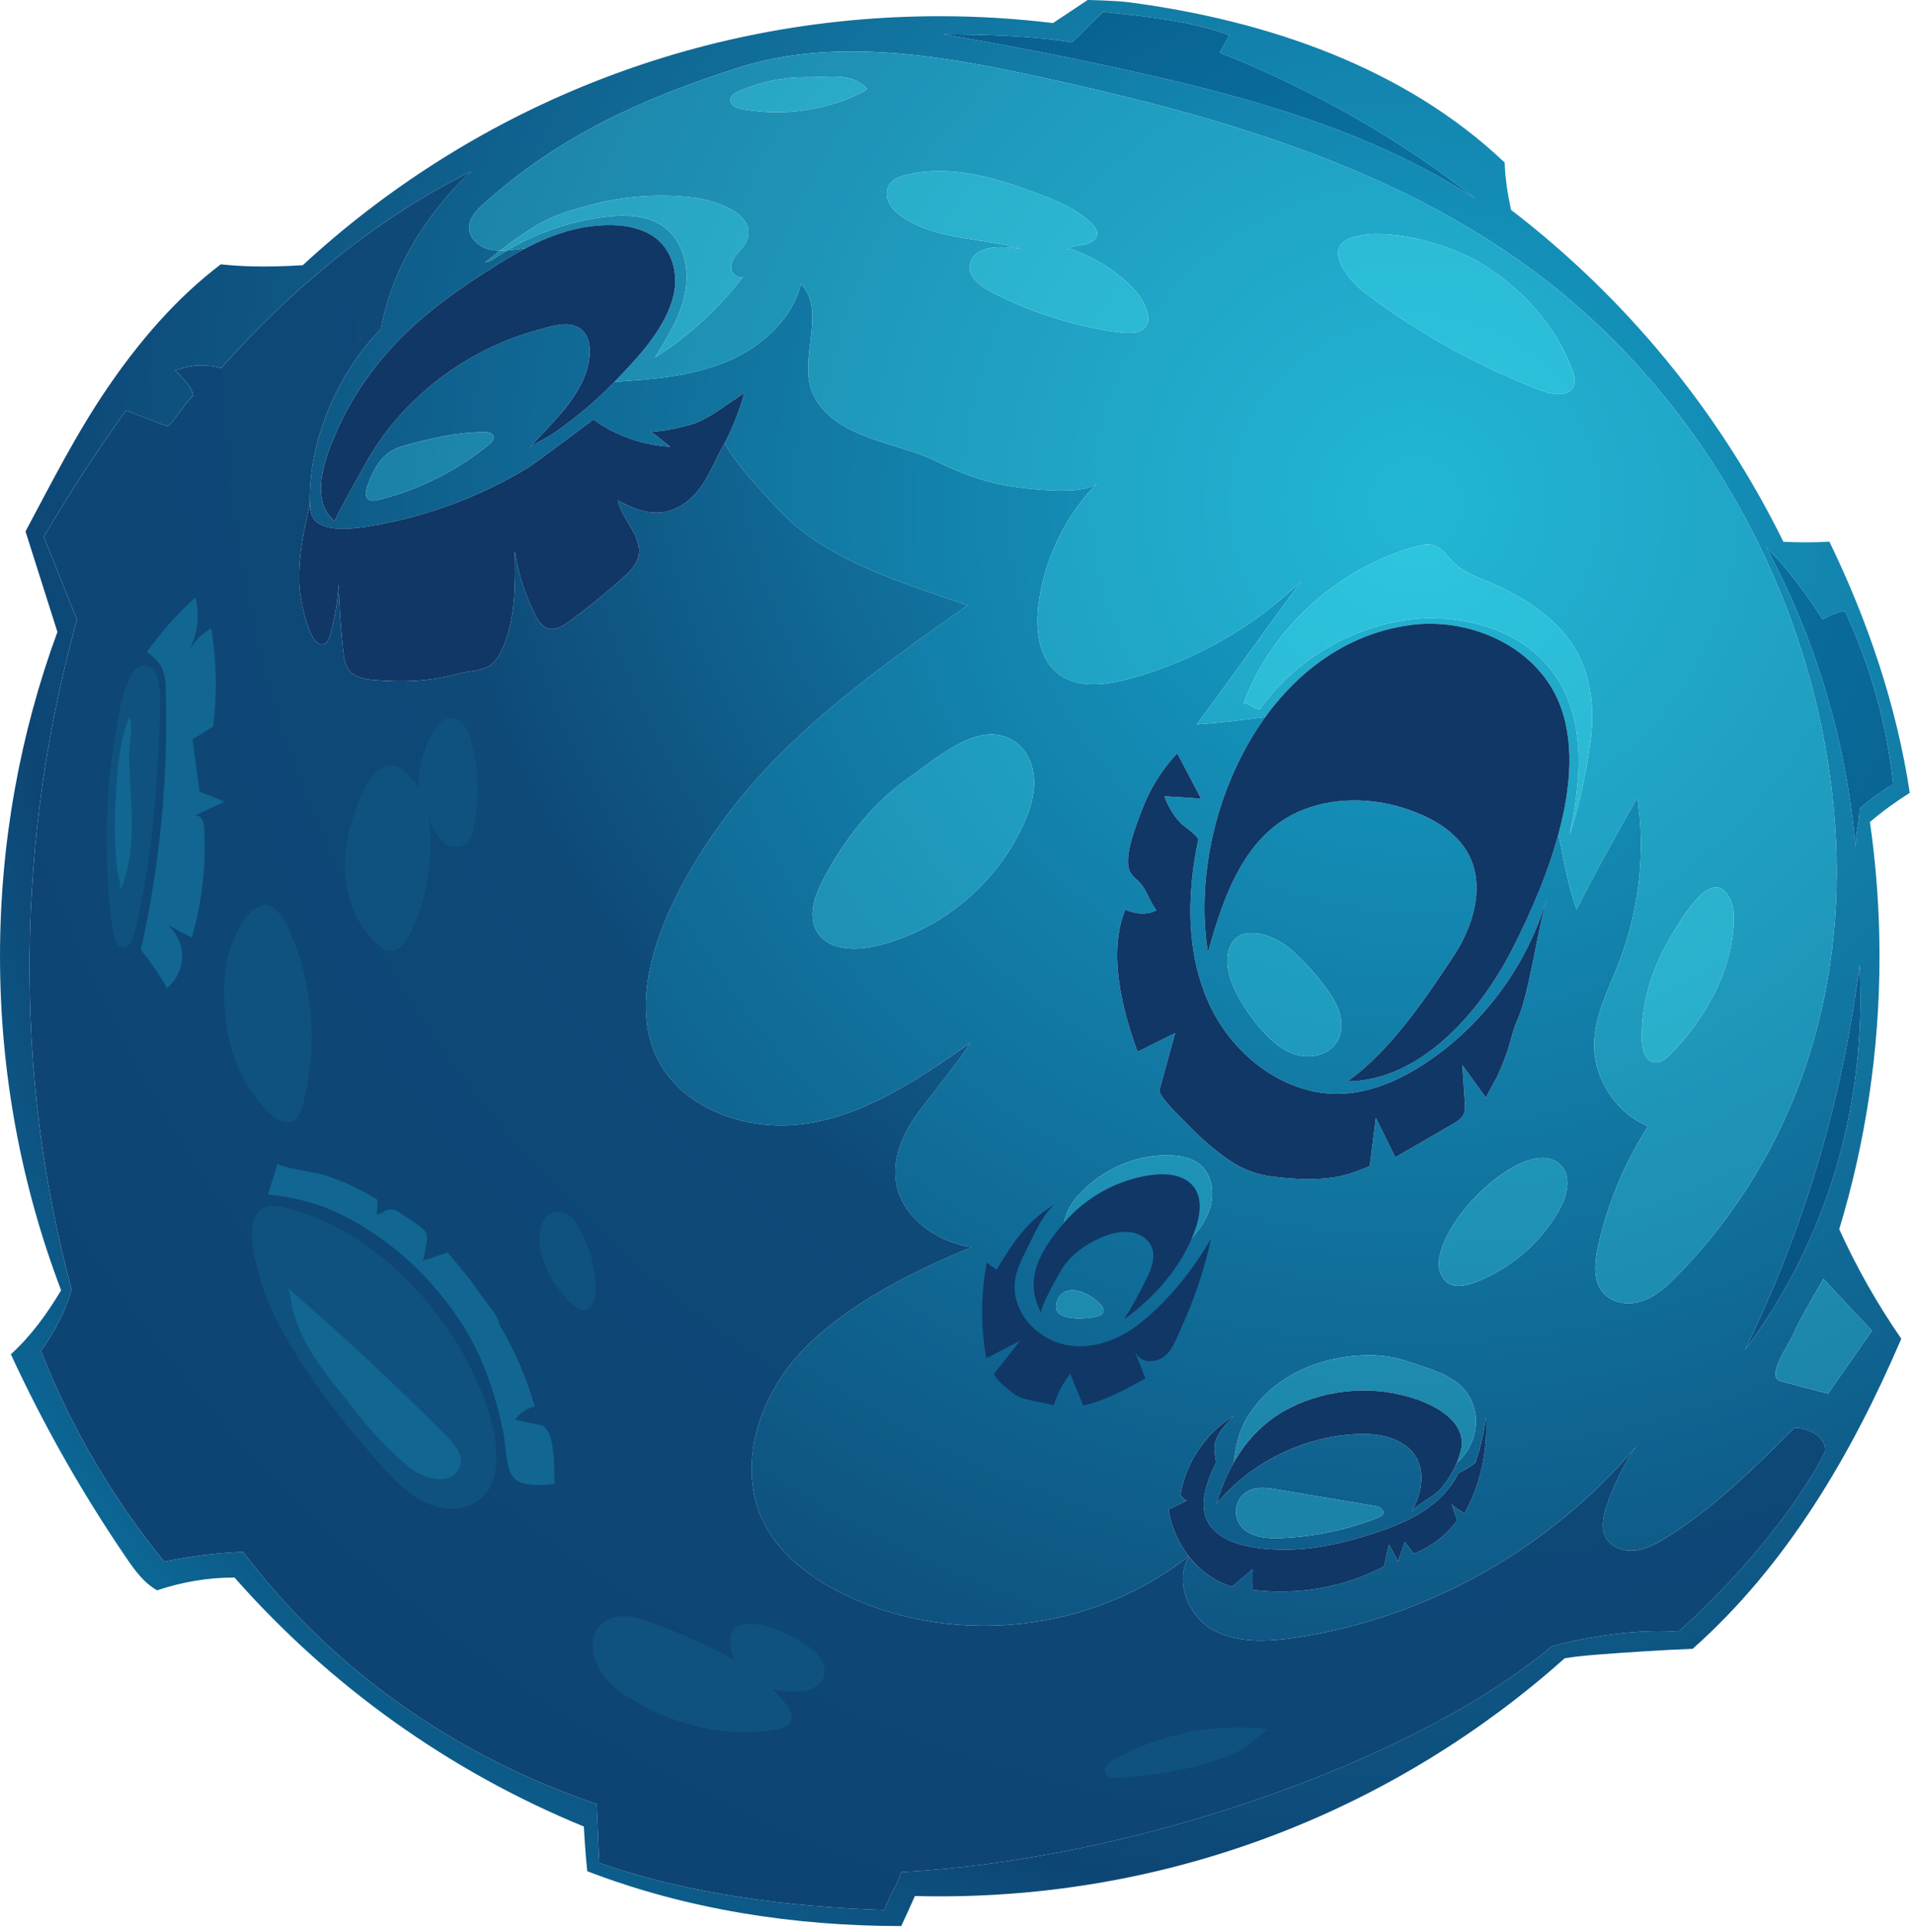
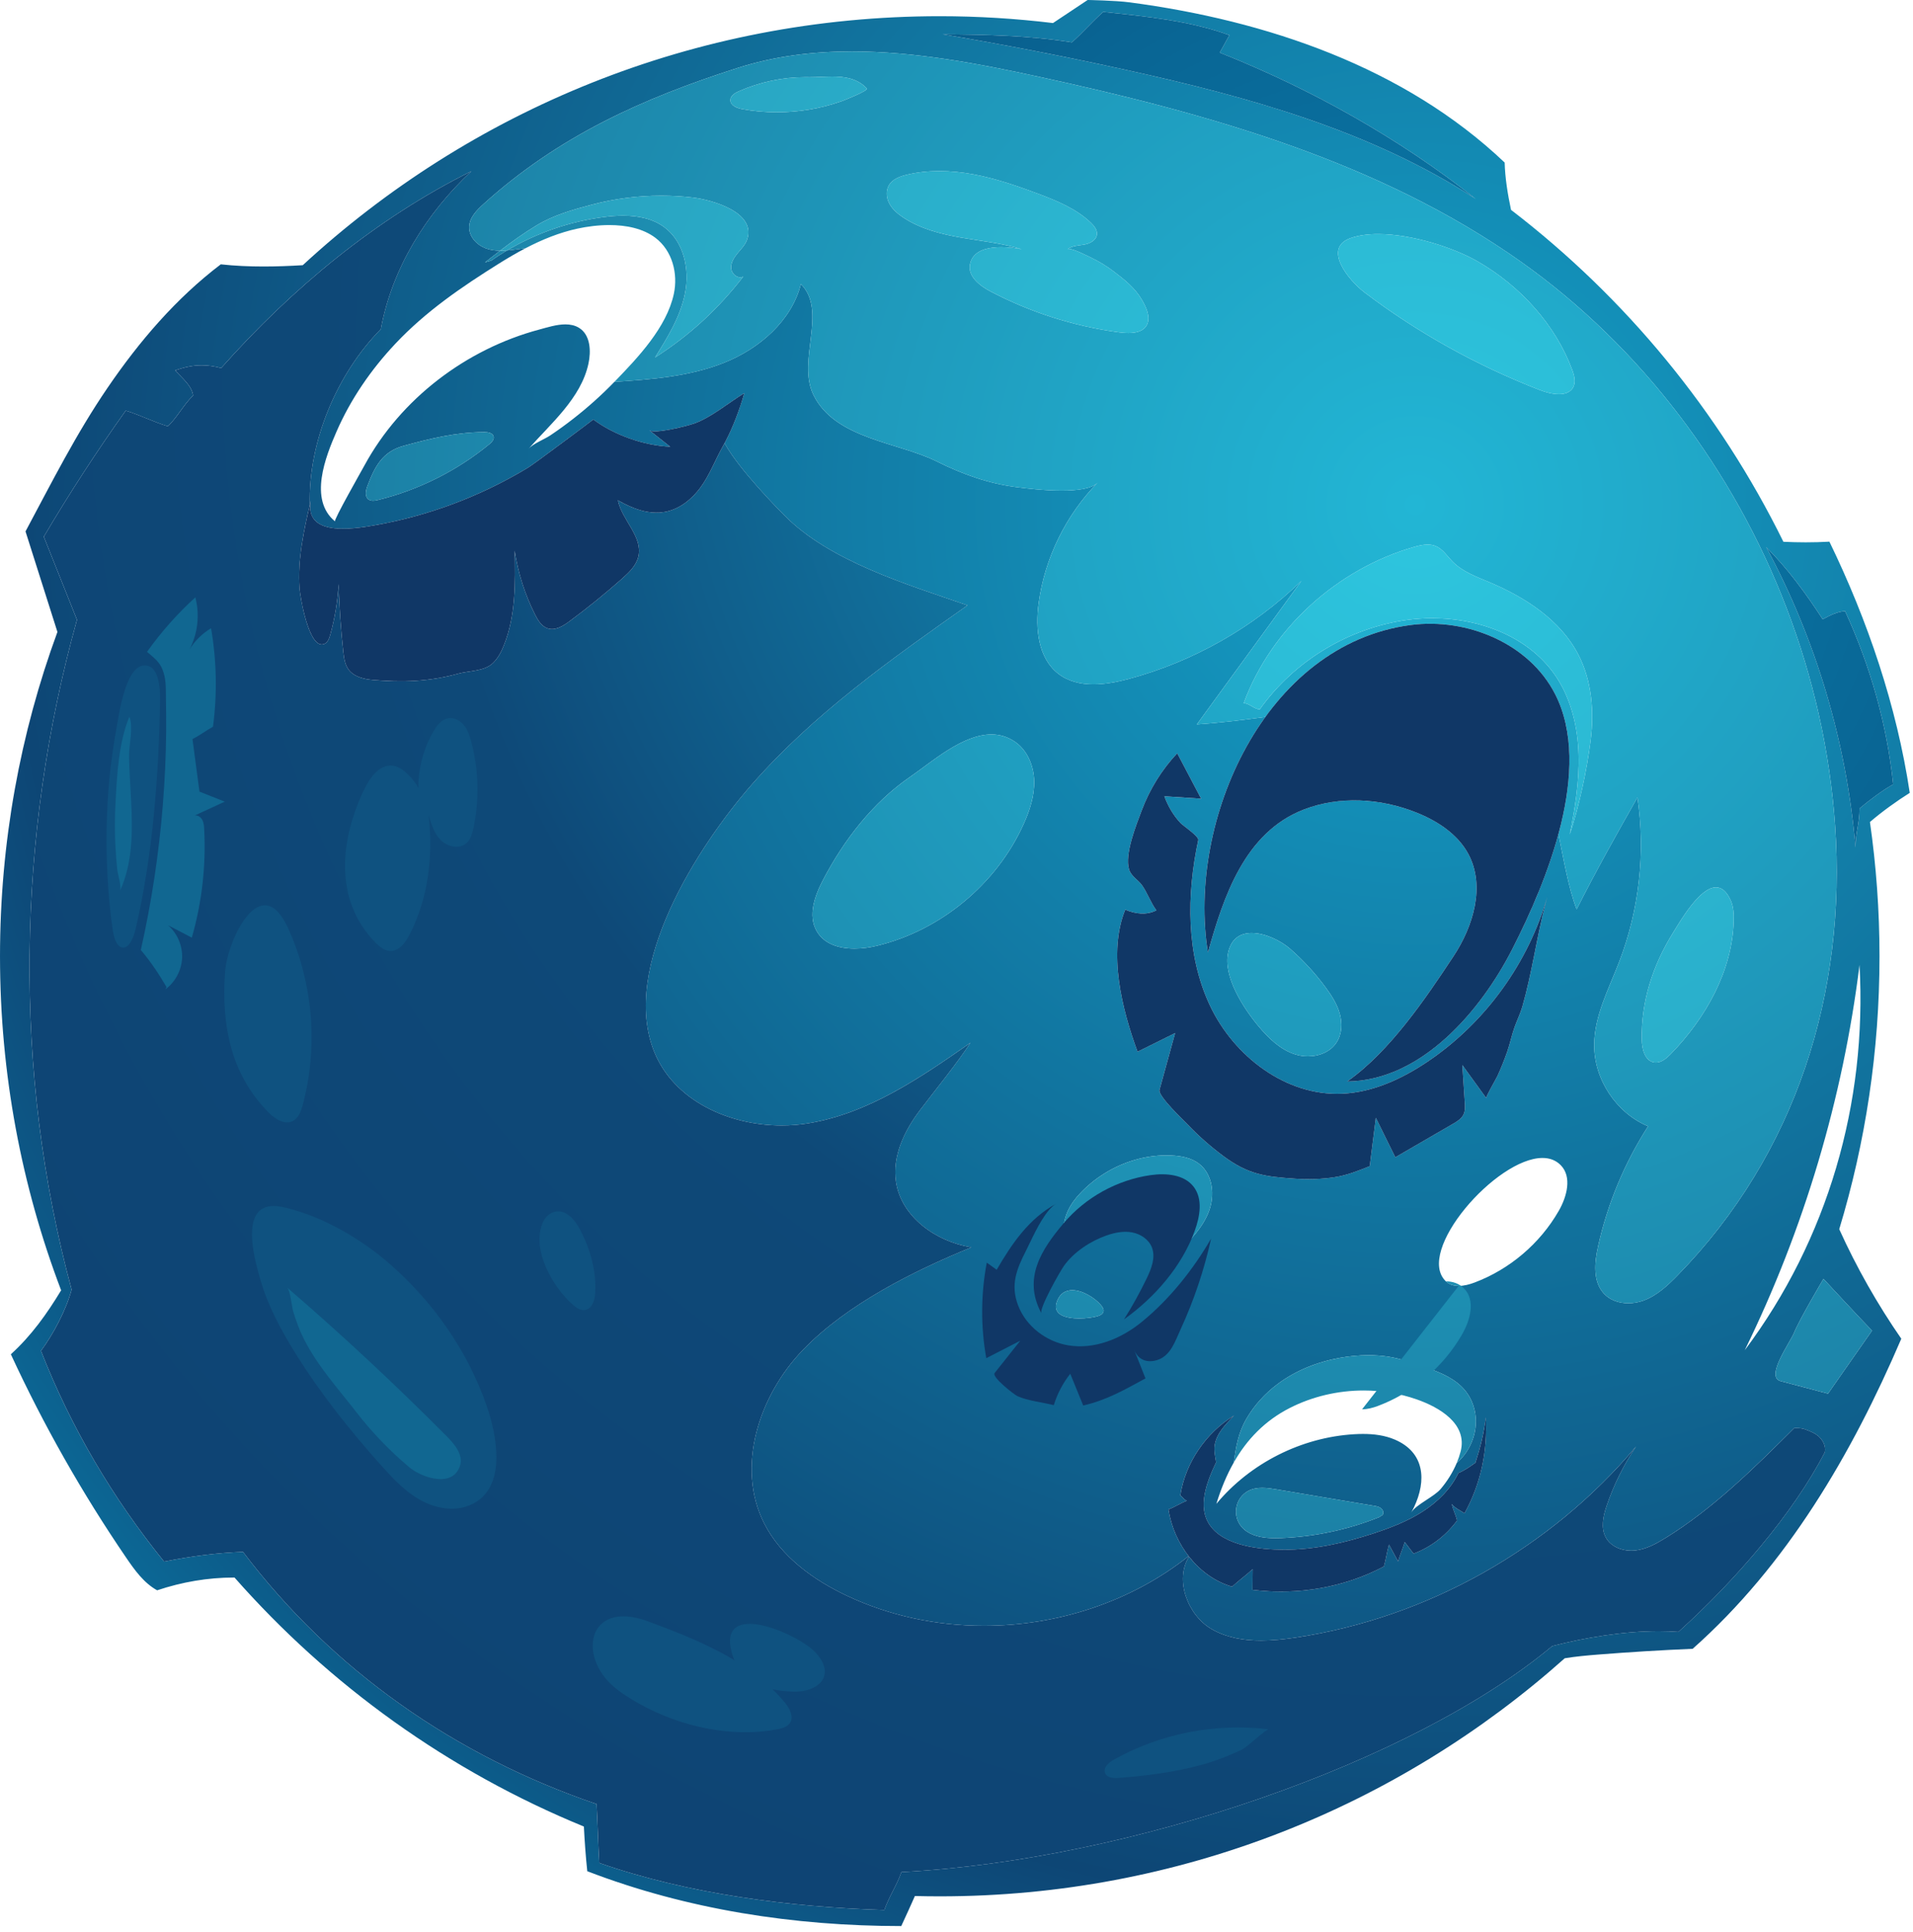
<svg xmlns="http://www.w3.org/2000/svg" width="100%" height="100%" viewBox="0 0 208 210" version="1.1" xml:space="preserve" style="fill-rule:evenodd;clip-rule:evenodd;stroke-linejoin:round;stroke-miterlimit:2;">
  <path d="M97.994,209.352c-11.62,-0.002 -23.294,-1.79 -34.14,-5.962c-0.172,-1.616 -0.286,-3.234 -0.37,-4.856c-14.684,-6.014 -27.656,-15.346 -37.984,-27.064l-0.07,0c-2.834,0 -5.63,0.48 -8.346,1.388c-1.442,-0.802 -2.442,-2.194 -3.372,-3.558c-4.78,-7.002 -8.976,-14.402 -12.532,-22.098c2.222,-2.012 3.93,-4.408 5.466,-6.952c-4.292,-11.282 -6.646,-23.518 -6.646,-36.308c0,-12.388 2.206,-24.264 6.244,-35.252c-1.156,-3.642 -2.312,-7.286 -3.47,-10.928c2.876,-5.37 5.496,-10.596 8.932,-15.626c3.434,-5.032 7.448,-9.722 12.3,-13.404c1.544,0.17 3.096,0.236 4.65,0.236c1.422,0 2.844,-0.056 4.264,-0.142c18.208,-16.798 42.534,-27.064 69.26,-27.064c4.168,-0 8.274,0.256 12.312,0.744c1.292,-0.866 2.568,-1.704 3.768,-2.506c-0,-0 3.006,0.05 4.568,0.258c14.896,1.97 29.88,7.06 40.774,17.412c0.042,1.662 0.332,3.454 0.692,5.142c12.444,9.542 22.628,21.88 29.614,36.078c0.81,0.038 1.622,0.06 2.432,0.06c0.858,-0 1.716,-0.024 2.572,-0.072c4.17,8.59 7.316,17.86 8.736,27.302c-1.42,0.89 -3.048,2.062 -4.33,3.168c0.682,4.768 1.04,9.64 1.04,14.594c-0,10.318 -1.534,20.276 -4.378,29.664c1.868,4.142 4.2,8.236 6.748,11.906c-5.392,12.572 -12.452,24.628 -22.686,33.704c-3.42,0.144 -6.838,0.352 -10.252,0.624c-1.22,0.096 -2.448,0.206 -3.656,0.404c-18.058,16.094 -41.862,25.878 -67.954,25.878c-0.904,0 -1.804,-0.012 -2.704,-0.034c-0.428,0.978 -0.874,1.942 -1.482,3.264Zm-71.572,-40.672c9.776,12.906 23.12,22.186 38.444,27.41c0.122,2.022 0.168,4.374 0.29,6.398c9.664,3.386 20.76,4.804 30.996,5.118c0.526,-1.492 1.334,-2.632 1.86,-4.122c25,-1.296 55.636,-11.928 70.764,-24.568c3.526,-0.91 7.756,-1.618 11.58,-1.618c0.728,0 1.442,0.026 2.134,0.08c6.128,-5.524 12.486,-12.86 15.922,-19.532c0.18,-0.894 -0.502,-1.782 -1.338,-2.152c-0.752,-0.33 -1.026,-0.47 -1.74,-0.47c-0.078,-0 -0.162,0.002 -0.254,0.006c-4.35,4.328 -8.75,8.698 -13.968,11.926c-1.044,0.644 -2.154,1.256 -3.374,1.376c-0.122,0.012 -0.246,0.018 -0.372,0.018c-1.114,0 -2.262,-0.488 -2.78,-1.46c-0.544,-1.026 -0.276,-2.28 0.092,-3.382c0.718,-2.146 1.842,-4.482 3.216,-6.488c-9.298,11.072 -22.714,18.636 -37.024,20.776c-1.234,0.184 -2.508,0.322 -3.766,0.322c-1.876,0 -3.716,-0.308 -5.332,-1.228c-2.624,-1.492 -4.09,-5.37 -2.486,-7.89c1.208,1.534 2.818,2.722 4.678,3.26c0.77,-0.7 1.472,-1.2 2.242,-1.902c0.004,0.768 -0.022,1.482 -0.018,2.248c1.02,0.126 2.046,0.19 3.074,0.19c3.888,0 7.778,-0.91 11.21,-2.732c0.218,-0.756 0.334,-1.618 0.552,-2.376c0.328,0.608 0.658,1.214 0.986,1.824c0.224,-0.744 0.502,-1.356 0.728,-2.098c0.318,0.42 0.638,0.84 0.958,1.258c1.9,-0.714 3.526,-1.966 4.73,-3.602c-0.142,-0.632 -0.448,-1.152 -0.566,-1.79c0.3,0.44 0.938,0.702 1.376,1.008c1.774,-3.202 2.516,-6.776 2.314,-10.428c-0.176,1.654 -0.612,3.348 -1.128,4.93c-0.592,0.428 -1.176,0.842 -1.85,1.114c-0.832,1.748 -2.268,3.156 -3.896,4.2c-1.63,1.044 -3.452,1.748 -5.288,2.354c-3.124,1.026 -6.392,1.786 -9.698,1.788c-0.05,-0 -0.1,-0.002 -0.15,-0.002c-2.5,-0.016 -6.416,-0.388 -7.996,-2.664c-1.372,-1.976 -0.358,-4.664 0.684,-6.832c-0.092,-0.542 -0.25,-1.32 -0.158,-1.862c0.23,-1.336 1.178,-2.238 2.106,-3.226c-3.064,1.898 -5.288,5.128 -5.842,8.686c0.322,0.212 0.356,0.438 0.716,0.576c-0.644,0.242 -1.356,0.704 -2,0.946c0.274,1.824 1.048,3.604 2.19,5.072c-6.26,4.976 -14.272,7.572 -22.26,7.572c-5.126,0 -10.24,-1.068 -14.88,-3.258c-3.67,-1.732 -7.166,-4.244 -9.004,-7.862c-3.12,-6.134 -0.57,-13.926 4.214,-18.874c4.782,-4.948 11.938,-8.532 18.306,-11.142c-3.826,-0.606 -7.62,-3.288 -8.196,-7.116c-0.418,-2.776 0.9,-5.534 2.594,-7.772c1.692,-2.236 3.97,-5 5.508,-7.348c-5.44,3.8 -11.126,7.702 -17.676,8.764c-0.934,0.152 -1.89,0.228 -2.852,0.228c-5.778,0 -11.72,-2.726 -13.856,-7.998c-3.742,-9.238 4.778,-22.416 10.616,-29.074c6.712,-7.658 15.12,-13.598 23.444,-19.464c-6.54,-2.264 -14.97,-4.78 -19.892,-9.76c-0.568,-0.574 -4.944,-4.972 -6.522,-7.868c0.796,-1.48 1.422,-3.094 1.922,-4.692c0.076,-0.246 0.15,-0.496 0.222,-0.744c-1.706,1.038 -3.59,2.64 -5.468,3.308c-0.618,0.218 -3.03,0.844 -4.24,0.844c-0.292,0 -0.516,-0.036 -0.626,-0.124c0.758,0.6 1.518,1.198 2.276,1.796c-2.878,-0.132 -6.046,-1.246 -8.36,-2.962c0.016,0.014 -6.432,4.834 -7.086,5.232c-2.576,1.558 -5.296,2.874 -8.112,3.932c-2.818,1.054 -5.734,1.848 -8.698,2.36c-0.822,0.142 -2.088,0.352 -3.312,0.354c-2.044,0 -3.97,-0.588 -3.51,-3.064c-0.036,0.15 -0.07,0.302 -0.106,0.452c-0.19,-6.86 2.984,-14.29 7.722,-19.084c1.206,-6.598 4.944,-12.588 9.846,-17.168c-10.358,5.146 -19.524,12.746 -27.204,21.394c-0.752,-0.198 -1.44,-0.294 -2.114,-0.294c-0.948,0 -1.866,0.19 -2.896,0.556c0.73,0.794 1.82,1.66 1.958,2.728c-1.068,1.032 -1.672,2.306 -2.742,3.342c-1.492,-0.436 -3.096,-1.26 -4.588,-1.696c-3.162,4.436 -6.134,9.008 -8.906,13.698c1.234,3.068 2.374,5.962 3.608,9.03c-6.574,23.55 -6.966,49.204 -0.584,72.806c-0.578,2.174 -1.984,4.848 -3.33,6.654c3.25,8.308 7.774,15.976 13.388,22.91c2.864,-0.568 5.662,-0.944 8.578,-1.056Zm110.824,-6.96c-0.244,0 -0.488,0.018 -0.728,0.062c-2.34,0.428 -2.906,3.422 -0.916,4.706c0.892,0.574 1.978,0.704 3.052,0.704c0.214,0 0.428,-0.006 0.638,-0.012c3.648,-0.14 7.27,-0.912 10.658,-2.268l0.376,-0.242c0.162,-0.224 0.05,-0.558 -0.166,-0.732c-0.214,-0.172 -0.5,-0.222 -0.77,-0.266c-3.5,-0.59 -6.998,-1.178 -10.498,-1.768c-0.544,-0.092 -1.098,-0.184 -1.646,-0.184Zm10.958,-5.858c1.178,-0 2.358,0.148 3.438,0.606c3.276,1.394 3.484,4.454 2.1,7.364c-0.092,0.192 -0.19,0.384 -0.296,0.576c0.464,-0.842 2.48,-1.708 3.208,-2.574c0.702,-0.834 1.308,-1.794 1.736,-2.816c1.604,-1.372 2.426,-3.66 1.946,-5.73c-0.842,-3.61 -4.394,-4.306 -7.398,-5.338c-1.32,-0.454 -2.738,-0.646 -4.152,-0.646c-1.026,0 -2.052,0.102 -3.038,0.276c-2.452,0.43 -4.834,1.364 -6.83,2.854c-1.358,1.014 -2.528,2.292 -3.384,3.758c-0.898,1.536 -1.14,3.034 -1.384,4.768c-0.784,1.378 -1.404,2.892 -1.896,4.5c3.684,-4.426 9.248,-7.232 14.996,-7.568c0.316,-0.018 0.636,-0.03 0.954,-0.03Zm50.062,-16.856c0,-0 -2.63,4.434 -3.2,5.86c-0.412,1.032 -3.17,4.802 -1.464,5.252c1.72,0.456 3.44,0.908 5.158,1.364c1.596,-2.284 3.192,-4.566 4.786,-6.85c-1.034,-1.046 -5.28,-5.626 -5.28,-5.626Zm3.918,-34.122c-1.804,14.522 -6.042,28.736 -12.478,41.878c9.014,-12.024 13.32,-26.874 12.478,-41.878Zm-85.596,35.352c-0.688,0 -1.304,0.316 -1.644,1.164c-0.606,1.502 0.924,1.91 2.398,1.91c0.808,-0 1.6,-0.122 2.014,-0.254c0.256,-0.08 0.536,-0.21 0.614,-0.464c0.084,-0.274 -0.104,-0.552 -0.292,-0.768c-0.656,-0.754 -1.97,-1.588 -3.09,-1.588Zm61.452,-53.556c0.884,6.012 0.184,12.25 -2.006,17.918c-1.13,2.926 -2.676,5.816 -2.698,8.954c-0.03,3.758 2.39,7.42 5.86,8.868c-2.564,3.988 -4.416,8.432 -5.442,13.062c-0.386,1.746 -0.58,3.796 0.628,5.114c0.672,0.734 1.658,1.062 2.664,1.062c0.564,0 1.136,-0.104 1.66,-0.298c1.456,-0.536 2.628,-1.636 3.712,-2.748c12.894,-13.222 18.376,-30.732 17.112,-48.888c-0.562,-8.088 -2.378,-16.078 -5.28,-23.642c-5.742,-14.974 -15.78,-28.358 -28.898,-37.644c-15.38,-10.888 -34.004,-16.096 -52.42,-20.1c-6.552,-1.424 -13.47,-2.746 -20.3,-2.746c-4.218,0 -8.402,0.504 -12.448,1.8c-10.286,3.294 -19.434,7.392 -27.612,14.786c-0.746,0.674 -1.53,1.476 -1.562,2.482c-0.034,1.088 0.878,2.024 1.91,2.368c0.468,0.158 0.954,0.218 1.446,0.226c-0.55,0.418 -1.094,0.844 -1.636,1.268l0.66,-0.182c0.562,-0.392 1.14,-0.764 1.73,-1.114c0.344,-0.026 0.69,-0.07 1.03,-0.118c0.33,-0.044 0.666,-0.09 1.004,-0.134c-0.988,0.514 -1.95,1.08 -2.89,1.668c-4.06,2.538 -7.958,5.2 -11.266,8.708l-0.018,0.02c-2.634,2.798 -4.852,6.014 -6.39,9.544c-1.184,2.714 -3.052,7.392 -0.164,9.756c-0.166,-0.136 2.854,-5.436 3.202,-6.078c3.936,-7.242 11.056,-12.652 19.026,-14.776c0.838,-0.224 1.862,-0.556 2.822,-0.556c0.52,-0 1.022,0.098 1.464,0.364c1.292,0.78 1.326,2.592 1.044,3.898c-0.804,3.758 -4.104,6.52 -6.546,9.294c0.532,-0.604 1.714,-1.036 2.396,-1.49c0.856,-0.572 1.69,-1.178 2.502,-1.812c1.58,-1.23 3.074,-2.57 4.468,-4.006c4.05,-0.268 8.166,-0.576 11.93,-2.08c3.844,-1.534 7.33,-4.546 8.352,-8.554c2.934,2.966 -0.48,8.33 1.368,12.07c2.36,4.776 9.178,5.11 13.388,7.206c2.792,1.39 5.634,2.418 8.746,2.808c0.934,0.118 2.952,0.37 4.844,0.37c1.678,0 3.262,-0.198 3.91,-0.86c-3.456,3.53 -5.74,8.19 -6.41,13.086c-0.378,2.76 -0.068,5.974 2.136,7.678c1.096,0.846 2.434,1.152 3.826,1.152c1.278,0 2.602,-0.256 3.83,-0.586c7.026,-1.884 13.556,-5.592 18.778,-10.656c-3.79,5.198 -7.58,10.398 -11.368,15.598c2.5,-0.166 4.976,-0.476 7.45,-0.808c-5.286,7.298 -7.588,17.266 -6.248,25.594c1.704,-6.072 3.992,-13.02 10.384,-15.518c1.766,-0.69 3.65,-1.012 5.544,-1.012c2.288,0 4.59,0.468 6.72,1.316c2.302,0.916 4.524,2.356 5.686,4.544c1.84,3.47 0.528,7.822 -1.638,11.096c-3.092,4.676 -6.942,10.362 -11.556,13.6c8.116,-0.094 14.544,-7.714 17.94,-14.362c1.766,-3.448 3.784,-7.92 5.032,-12.53c0.606,2.912 1.09,5.838 1.98,8.18c2.082,-4.13 4.328,-8.136 6.612,-12.16Zm-10.328,39.184c-5.028,-0 -13.892,10.174 -10.502,13.412c0.378,0.362 0.868,0.496 1.39,0.496c0.572,0 1.182,-0.162 1.718,-0.364c3.832,-1.438 7.132,-4.246 9.166,-7.796c0.89,-1.55 1.464,-3.702 0.206,-4.972c-0.53,-0.538 -1.21,-0.776 -1.978,-0.776Zm-43.576,5.808c0.326,-0 0.652,0.02 0.978,0.066c1.05,0.148 2.096,0.614 2.74,1.458c0.644,0.844 0.792,2.104 0.182,2.972c1.346,-1.33 2.728,-2.718 3.402,-4.486c0.676,-1.766 0.438,-4.032 -1.062,-5.184c-0.854,-0.658 -1.972,-0.862 -3.046,-0.906c-0.17,-0.008 -0.338,-0.012 -0.508,-0.012c-1.172,0 -2.342,0.176 -3.466,0.506c-2.284,0.67 -4.386,1.968 -5.998,3.718c-1.494,1.624 -1.818,2.998 -1.842,5.17c0.728,-1.012 1.686,-1.744 2.84,-2.222c1.142,-0.472 2.368,-0.69 3.586,-0.874c0.726,-0.11 1.462,-0.206 2.194,-0.206Zm3.636,-19.382c-0.566,2.058 -1.132,4.116 -1.7,6.174c-0.182,0.664 2.61,3.294 3.088,3.794c1.19,1.244 2.488,2.386 3.872,3.412c2.696,1.996 4.522,2.228 7.748,2.444c0.5,0.034 0.998,0.052 1.494,0.052c0.946,0 1.888,-0.064 2.83,-0.21c1.368,-0.208 2.53,-0.682 3.826,-1.2c0.22,-1.752 0.442,-3.506 0.664,-5.258c0.706,1.428 1.41,2.86 2.116,4.292c2.088,-1.21 4.174,-2.42 6.262,-3.63c0.448,-0.26 0.922,-0.548 1.15,-1.012c0.198,-0.41 0.172,-0.888 0.142,-1.342c-0.088,-1.348 -0.178,-2.694 -0.266,-4.042c0.866,1.2 1.734,2.398 2.604,3.596c-0.088,-0.118 1.104,-2.156 1.22,-2.414c0.388,-0.856 0.738,-1.73 1.05,-2.616c0.31,-0.888 0.492,-1.824 0.81,-2.702c0.27,-0.75 0.618,-1.442 0.844,-2.226c1.06,-3.7 1.552,-7.53 2.528,-11.25c0.058,-0.228 0.12,-0.456 0.184,-0.684c0.008,-0.028 0.018,-0.058 0.026,-0.086c-0.01,0.028 -0.018,0.058 -0.026,0.086c-2.078,7.262 -6.786,13.74 -13.054,17.952c-2.768,1.858 -5.92,3.312 -9.25,3.46c-0.182,0.008 -0.366,0.012 -0.548,0.012c-5.898,-0 -11.32,-4.248 -13.84,-9.618c-2.598,-5.532 -2.536,-11.994 -1.26,-17.972c0.084,-0.392 -1.648,-1.55 -1.916,-1.832c-0.784,-0.824 -1.382,-1.858 -1.77,-2.922c1.332,0.088 2.664,0.176 3.998,0.264c-0.868,-1.646 -1.734,-3.292 -2.6,-4.936c-1.686,1.792 -3,3.926 -3.864,6.226c-0.586,1.566 -1.882,4.752 -1.368,6.406c0.24,0.768 1.002,1.126 1.434,1.754c0.578,0.842 0.898,1.82 1.532,2.688c-0.488,0.246 -0.994,0.35 -1.5,0.35c-0.638,0 -1.278,-0.166 -1.884,-0.426c-1.906,4.7 -0.354,10.836 1.336,15.442c1.364,-0.674 2.726,-1.35 4.088,-2.026Zm8.328,-10.876c-1.184,0 -2.208,0.554 -2.56,2.106c-0.6,2.646 1.732,6.158 3.3,8.028c1.088,1.298 2.362,2.54 3.976,3.054c0.444,0.142 0.918,0.214 1.39,0.214c1.248,0 2.488,-0.502 3.142,-1.546c0.57,-0.906 0.61,-2.07 0.32,-3.1c-0.29,-1.03 -0.878,-1.95 -1.512,-2.814c-1.134,-1.542 -2.436,-2.96 -3.878,-4.222c-0.99,-0.866 -2.708,-1.72 -4.178,-1.72Zm-28.304,-21.584c-3.154,0 -6.512,3.014 -8.854,4.624c-4.048,2.784 -7.202,6.874 -9.462,11.206c-0.898,1.72 -1.648,3.84 -0.694,5.53c0.8,1.422 2.426,1.918 4.122,1.918c0.83,0 1.676,-0.118 2.45,-0.306c6.942,-1.686 12.996,-6.708 15.936,-13.218c0.67,-1.486 1.192,-3.078 1.15,-4.706c-0.042,-1.628 -0.726,-3.304 -2.062,-4.234c-0.828,-0.576 -1.7,-0.814 -2.586,-0.814Zm84.24,-20.364c5.42,10.064 8.748,21.25 9.714,32.638c0.008,-1.708 0.432,-2.522 0.438,-4.232c1.116,-0.928 2.4,-1.906 3.66,-2.62c-0.694,-6.546 -2.482,-12.836 -5.23,-18.818c-0.826,0.032 -1.71,0.482 -2.436,0.88c-1.808,-2.782 -3.8,-5.502 -6.146,-7.848Zm-139.386,-12.5c-3.032,0.016 -5.87,0.7 -8.772,1.498c-2.272,0.626 -3.114,2.2 -3.932,4.368c-0.182,0.488 -0.302,1.134 0.114,1.448c0.144,0.11 0.318,0.148 0.498,0.148c0.188,0 0.384,-0.04 0.564,-0.086c4.408,-1.088 8.566,-3.172 12.078,-6.052c0.262,-0.214 0.546,-0.508 0.47,-0.838c-0.094,-0.396 -0.612,-0.486 -1.02,-0.486Zm107.806,-25.344c-8.336,-6.606 -17.948,-11.976 -27.834,-15.902c0.31,-0.524 0.744,-1.372 1.056,-1.894c-4.312,-1.582 -9.162,-2.044 -13.726,-2.534c-1.186,1.05 -2.222,2.262 -3.408,3.312c-4.564,-0.742 -9.394,-0.844 -14.02,-0.874c6.694,1.128 13.356,2.426 19.984,3.886c13.242,2.918 26.588,6.602 37.948,14.006Z" style="fill:url(#_Radial1);" />
  <path d="M117.342,143.31c-1.474,-0 -3.004,-0.408 -2.398,-1.91c0.34,-0.848 0.956,-1.164 1.644,-1.164c1.12,0 2.434,0.834 3.09,1.588c0.188,0.216 0.376,0.494 0.292,0.768c-0.078,0.254 -0.358,0.384 -0.614,0.464c-0.414,0.132 -1.206,0.254 -2.014,0.254Z" style="fill:url(#_Radial2);" />
  <path d="M128.036,136.168c0.61,-0.868 0.462,-2.128 -0.182,-2.972c-0.644,-0.844 -1.69,-1.31 -2.74,-1.458c-0.326,-0.046 -0.652,-0.066 -0.978,-0.066c-0.732,-0 -1.468,0.096 -2.194,0.206c-1.218,0.184 -2.444,0.402 -3.586,0.874c-1.154,0.478 -2.112,1.21 -2.84,2.222c0.024,-2.172 0.348,-3.546 1.842,-5.17c1.612,-1.75 3.714,-3.048 5.998,-3.718c1.124,-0.33 2.294,-0.506 3.466,-0.506c0.17,0 0.338,0.004 0.508,0.012c1.074,0.044 2.192,0.248 3.046,0.906c1.5,1.152 1.738,3.418 1.062,5.184c-0.674,1.768 -2.056,3.156 -3.402,4.486Z" style="fill:url(#_Radial3);" />
  <path d="M158.39,159.018c0.17,-0.406 0.312,-0.824 0.422,-1.246c0.782,-3 -2.292,-4.812 -4.82,-5.684c-1.836,-0.636 -3.778,-0.95 -5.722,-0.95c-2.778,0 -5.558,0.642 -8.034,1.902c-2.71,1.38 -4.668,3.428 -6.086,5.92c0.244,-1.734 0.486,-3.232 1.384,-4.768c0.856,-1.466 2.026,-2.744 3.384,-3.758c1.996,-1.49 4.378,-2.424 6.83,-2.854c0.986,-0.174 2.012,-0.276 3.038,-0.276c1.414,0 2.832,0.192 4.152,0.646c3.004,1.032 6.556,1.728 7.398,5.338c0.48,2.07 -0.342,4.358 -1.946,5.73Z" style="fill:url(#_Radial4);" />
  <path d="M96.152,207.606c-10.236,-0.314 -21.332,-1.732 -30.996,-5.118c-0.122,-2.024 -0.168,-4.376 -0.29,-6.398c-15.324,-5.224 -28.668,-14.504 -38.444,-27.41c-2.916,0.112 -5.714,0.488 -8.578,1.056c-5.614,-6.934 -10.138,-14.602 -13.388,-22.91c1.346,-1.806 2.752,-4.48 3.33,-6.654c-6.382,-23.602 -5.99,-49.256 0.584,-72.806c-1.234,-3.068 -2.374,-5.962 -3.608,-9.03c2.772,-4.69 5.744,-9.262 8.906,-13.698c1.492,0.436 3.096,1.26 4.588,1.696c1.07,-1.036 1.674,-2.31 2.742,-3.342c-0.138,-1.068 -1.228,-1.934 -1.958,-2.728c1.03,-0.366 1.948,-0.556 2.896,-0.556c0.674,0 1.362,0.096 2.114,0.294c7.68,-8.648 16.846,-16.248 27.204,-21.394c-4.902,4.58 -8.64,10.57 -9.846,17.168c-4.738,4.794 -7.912,12.224 -7.722,19.084c-0.688,2.99 -1.34,6.028 -1.118,9.082c0.062,0.86 0.916,6.11 2.422,6.11c0.082,0 0.166,-0.016 0.252,-0.048c0.386,-0.15 0.552,-0.594 0.662,-0.994c0.504,-1.804 0.812,-3.662 0.918,-5.53c0.07,2.464 0.238,4.926 0.506,7.374c0.072,0.658 0.164,1.346 0.546,1.888c0.578,0.812 1.66,1.078 2.654,1.164c1.04,0.09 2.044,0.142 3.036,0.142c2.084,0 4.108,-0.232 6.26,-0.824c1.214,-0.332 2.8,-0.24 3.756,-1.136c0.562,-0.53 0.924,-1.236 1.21,-1.95c1.294,-3.224 1.242,-6.81 1.17,-10.286c0.364,2.416 1.116,4.774 2.218,6.956c0.314,0.622 0.716,1.284 1.382,1.496c0.15,0.048 0.304,0.07 0.456,0.07c0.68,0 1.352,-0.432 1.924,-0.858c1.962,-1.454 3.862,-2.996 5.692,-4.616c0.762,-0.676 1.548,-1.426 1.778,-2.416c0.502,-2.154 -1.788,-3.94 -2.23,-6.108c1.286,0.744 2.744,1.346 4.208,1.346c0.316,0 0.63,-0.028 0.944,-0.088c1.548,-0.294 2.868,-1.35 3.806,-2.616c1.018,-1.372 1.616,-3.018 2.444,-4.484c0.068,-0.12 0.136,-0.242 0.202,-0.366c1.578,2.896 5.954,7.294 6.522,7.868c4.922,4.98 13.352,7.496 19.892,9.76c-8.324,5.866 -16.732,11.806 -23.444,19.464c-5.838,6.658 -14.358,19.836 -10.616,29.074c2.136,5.272 8.078,7.998 13.856,7.998c0.962,0 1.918,-0.076 2.852,-0.228c6.55,-1.062 12.236,-4.964 17.676,-8.764c-1.538,2.348 -3.816,5.112 -5.508,7.348c-1.694,2.238 -3.012,4.996 -2.594,7.772c0.576,3.828 4.37,6.51 8.196,7.116c-6.368,2.61 -13.524,6.194 -18.306,11.142c-4.784,4.948 -7.334,12.74 -4.214,18.874c1.838,3.618 5.334,6.13 9.004,7.862c4.64,2.19 9.754,3.258 14.88,3.258c7.988,0 16,-2.596 22.26,-7.572c0.014,0.02 0.03,0.04 0.046,0.06c-1.604,2.52 -0.138,6.398 2.486,7.89c1.616,0.92 3.456,1.228 5.332,1.228c1.258,0 2.532,-0.138 3.766,-0.322c14.31,-2.14 27.726,-9.704 37.024,-20.776c-1.374,2.006 -2.498,4.342 -3.216,6.488c-0.368,1.102 -0.636,2.356 -0.092,3.382c0.518,0.972 1.666,1.46 2.78,1.46c0.126,0 0.25,-0.006 0.372,-0.018c1.22,-0.12 2.33,-0.732 3.374,-1.376c5.218,-3.228 9.618,-7.598 13.968,-11.926c0.092,-0.004 0.176,-0.006 0.254,-0.006c0.714,-0 0.988,0.14 1.74,0.47c0.836,0.37 1.518,1.258 1.338,2.152c-3.436,6.672 -9.794,14.008 -15.922,19.532c-0.692,-0.054 -1.406,-0.08 -2.134,-0.08c-3.824,0 -8.054,0.708 -11.58,1.618c-15.128,12.64 -45.764,23.272 -70.764,24.568c-0.526,1.49 -1.334,2.63 -1.86,4.122Z" style="fill:url(#_Radial5);" />
  <path d="M177.046,141.658c-1.006,0 -1.992,-0.328 -2.664,-1.062c-1.208,-1.318 -1.014,-3.368 -0.628,-5.114c1.026,-4.63 2.878,-9.074 5.442,-13.062c-3.47,-1.448 -5.89,-5.11 -5.86,-8.868c0.022,-3.138 1.568,-6.028 2.698,-8.954c2.19,-5.668 2.89,-11.906 2.006,-17.918c-2.284,4.024 -4.53,8.03 -6.612,12.16c-0.89,-2.342 -1.374,-5.268 -1.98,-8.18c1.444,-5.338 1.856,-10.862 -0.354,-15.202c-2.492,-4.892 -8.096,-7.658 -13.612,-7.658c-0.706,0 -1.41,0.046 -2.104,0.136c-6.646,0.878 -11.992,4.744 -15.794,9.996c-2.474,0.332 -4.95,0.642 -7.45,0.808c3.788,-5.2 7.578,-10.4 11.368,-15.598c-5.222,5.064 -11.752,8.772 -18.778,10.656c-1.228,0.33 -2.552,0.586 -3.83,0.586c-1.392,0 -2.73,-0.306 -3.826,-1.152c-2.204,-1.704 -2.514,-4.918 -2.136,-7.678c0.67,-4.896 2.954,-9.556 6.41,-13.086c-0.648,0.662 -2.232,0.86 -3.91,0.86c-1.892,0 -3.91,-0.252 -4.844,-0.37c-3.112,-0.39 -5.954,-1.418 -8.746,-2.808c-4.21,-2.096 -11.028,-2.43 -13.388,-7.206c-1.848,-3.74 1.566,-9.104 -1.368,-12.07c-1.022,4.008 -4.508,7.02 -8.352,8.554c-3.764,1.504 -7.88,1.812 -11.93,2.08c0.01,-0.01 0.02,-0.018 0.028,-0.028c2.536,-2.616 5.654,-5.9 6.434,-9.536c0.472,-2.192 -0.16,-4.704 -2.006,-6.096c-1.362,-1.026 -3.19,-1.384 -5.006,-1.384c-1.208,0 -2.41,0.158 -3.464,0.386c-1.974,0.428 -3.848,1.192 -5.636,2.124c-0.338,0.044 -0.674,0.09 -1.004,0.134c-0.34,0.048 -0.686,0.092 -1.03,0.118c3.228,-1.912 6.85,-3.164 10.572,-3.638c0.676,-0.088 1.37,-0.144 2.06,-0.144c1.624,0 3.23,0.312 4.508,1.274c2.088,1.57 2.726,4.522 2.238,7.086c-0.486,2.566 -1.898,4.846 -3.284,7.06c3.772,-2.416 6.86,-5.254 9.598,-8.8c-0.104,0.058 -0.216,0.084 -0.328,0.084c-0.462,-0 -0.928,-0.454 -0.982,-0.95c-0.066,-0.612 0.296,-1.192 0.69,-1.668c0.396,-0.474 0.854,-0.928 1.05,-1.514c0.998,-2.974 -3.898,-4.304 -5.892,-4.542c-1.146,-0.136 -2.302,-0.204 -3.458,-0.204c-2.538,-0 -5.074,0.326 -7.528,0.974c-2.126,0.56 -4.144,1.128 -6.034,2.262c-1.38,0.83 -2.686,1.772 -3.964,2.748c-0.492,-0.008 -0.978,-0.068 -1.446,-0.226c-1.032,-0.344 -1.944,-1.28 -1.91,-2.368c0.032,-1.006 0.816,-1.808 1.562,-2.482c8.178,-7.394 17.326,-11.492 27.612,-14.786c4.046,-1.296 8.23,-1.8 12.448,-1.8c6.83,0 13.748,1.322 20.3,2.746c18.416,4.004 37.04,9.212 52.42,20.1c13.118,9.286 23.156,22.67 28.898,37.644c2.902,7.564 4.718,15.554 5.28,23.642c1.264,18.156 -4.218,35.666 -17.112,48.888c-1.084,1.112 -2.256,2.212 -3.712,2.748c-0.524,0.194 -1.096,0.298 -1.66,0.298Zm9.536,-45.21c-1.798,-0 -3.932,3.746 -4.708,4.996c-2.172,3.502 -3.446,7.422 -3.366,11.572c0.018,1.02 0.344,2.304 1.354,2.46c0.062,0.01 0.124,0.014 0.186,0.014c0.628,0 1.188,-0.486 1.64,-0.952c3.776,-3.896 6.632,-8.952 6.816,-14.374c0.026,-0.782 -0.006,-1.59 -0.328,-2.306c-0.456,-1.012 -1.008,-1.41 -1.594,-1.41Zm-30.862,-29.252c5.304,-0 10.716,2.096 13.568,6.496c1.588,2.454 2.266,5.408 2.35,8.328c0.086,2.92 -0.39,5.824 -0.96,8.69c1.008,-3.002 1.882,-7.11 2.274,-10.252c0.392,-3.142 0.126,-6.448 -1.322,-9.266c-1.948,-3.792 -5.78,-6.26 -9.71,-7.916c-1.408,-0.592 -2.9,-1.134 -3.974,-2.222c-0.6,-0.612 -1.086,-1.4 -1.884,-1.716c-0.27,-0.104 -0.552,-0.146 -0.84,-0.146c-0.486,0 -0.986,0.12 -1.458,0.254c-8.322,2.372 -15.54,8.856 -18.534,16.974c0.614,0.044 1.128,0.644 1.742,0.688c3.734,-5.27 9.722,-8.888 16.128,-9.74c0.862,-0.114 1.74,-0.172 2.62,-0.172Zm-5.876,-41.756c-1.106,0 -2.134,0.134 -3.002,0.444c-3.08,1.098 -0.198,4.594 1.522,5.9c5.746,4.36 12.196,7.95 19.056,10.608c0.636,0.246 1.4,0.452 2.08,0.452c0.622,0 1.174,-0.172 1.492,-0.646c0.394,-0.586 0.192,-1.356 -0.058,-2.026c-1.776,-4.782 -5.562,-9.064 -10.306,-11.778c-2.574,-1.472 -7.116,-2.954 -10.784,-2.954Zm-40.982,1.424c-0.296,-0 -0.592,0.014 -0.882,0.048c-1.216,0.14 -2.298,0.626 -2.518,1.842c-0.236,1.304 1.082,2.32 2.258,2.934c4.302,2.254 8.996,3.754 13.806,4.414c0.336,0.046 0.746,0.094 1.164,0.094c0.822,-0 1.672,-0.182 2.028,-0.918c0.412,-0.854 -0.132,-1.956 -0.562,-2.69c-0.764,-1.304 -1.86,-2.166 -3.044,-3.068c-0.764,-0.584 -1.59,-1.088 -2.458,-1.504c-0.302,-0.142 -1.894,-0.968 -2.438,-0.968c-0.064,0 -0.112,0.012 -0.144,0.036c0.498,-0.384 1.178,-0.388 1.798,-0.496c0.618,-0.108 1.31,-0.45 1.396,-1.074c0.07,-0.5 -0.288,-0.952 -0.654,-1.302c-1.6,-1.532 -3.714,-2.394 -5.788,-3.17c-2.28,-0.852 -4.59,-1.646 -6.982,-2.092c-1.22,-0.226 -2.466,-0.358 -3.71,-0.358c-1.19,0 -2.376,0.122 -3.534,0.4c-0.756,0.182 -1.562,0.48 -1.952,1.152c-0.35,0.604 -0.272,1.386 0.06,2c0.33,0.612 0.88,1.078 1.458,1.466c1.864,1.254 4.1,1.824 6.314,2.212c2.214,0.384 4.466,0.608 6.614,1.266c-0.576,-0.11 -1.394,-0.224 -2.23,-0.224Zm-21.298,-18.478c-2.484,0 -4.93,0.528 -7.214,1.524c-0.438,0.188 -0.934,0.494 -0.936,0.97c-0.006,0.58 0.692,0.866 1.262,0.972c1.248,0.234 2.52,0.35 3.79,0.35c1.146,-0 2.294,-0.094 3.426,-0.278c1.216,-0.198 2.416,-0.502 3.582,-0.91c0.186,-0.064 3.006,-1.166 2.772,-1.408c-1.044,-1.084 -2.378,-1.286 -3.758,-1.286c-0.406,0 -0.814,0.018 -1.22,0.034c-0.408,0.018 -0.812,0.036 -1.208,0.036c-0.07,0 -0.138,0 -0.206,-0.002c-0.096,-0.002 -0.194,-0.002 -0.29,-0.002Z" style="fill:url(#_Radial6);" />
-   <path d="M36.426,56.67c-0.166,-0.136 2.854,-5.436 3.202,-6.078c3.936,-7.242 11.056,-12.652 19.026,-14.776c1.294,-0.344 3.028,-0.95 4.286,-0.192c1.292,0.78 1.326,2.592 1.044,3.898c-0.804,3.758 -4.104,6.52 -6.546,9.294c0.532,-0.604 1.714,-1.036 2.396,-1.49c0.856,-0.572 1.69,-1.178 2.502,-1.812c1.59,-1.238 3.094,-2.588 4.496,-4.034c2.536,-2.616 5.654,-5.9 6.434,-9.536c0.472,-2.192 -0.16,-4.704 -2.006,-6.096c-2.268,-1.708 -5.832,-1.568 -8.47,-0.998c-3.064,0.662 -5.888,2.142 -8.526,3.792c-4.06,2.538 -7.958,5.2 -11.266,8.708l-0.018,0.02c-2.634,2.798 -4.852,6.014 -6.39,9.544c-1.184,2.714 -3.052,7.392 -0.164,9.756Z" style="fill:#103766;fill-rule:nonzero;" />
  <path d="M80.706,43.476c0.076,-0.246 0.15,-0.496 0.222,-0.744c-1.706,1.038 -3.59,2.64 -5.468,3.308c-0.768,0.272 -4.298,1.17 -4.866,0.72c0.758,0.6 1.518,1.198 2.276,1.796c-2.878,-0.132 -6.046,-1.246 -8.36,-2.962c0.016,0.014 -6.432,4.834 -7.086,5.232c-2.576,1.558 -5.296,2.874 -8.112,3.932c-2.818,1.054 -5.734,1.848 -8.698,2.36c-2.194,0.38 -7.556,1.248 -6.822,-2.71c-0.726,3.134 -1.456,6.326 -1.224,9.534c0.066,0.906 1.012,6.694 2.674,6.062c0.386,-0.15 0.552,-0.594 0.662,-0.994c0.504,-1.804 0.812,-3.662 0.918,-5.53c0.07,2.464 0.238,4.926 0.506,7.374c0.072,0.658 0.164,1.346 0.546,1.888c0.578,0.812 1.66,1.078 2.654,1.164c3.228,0.278 6.12,0.192 9.296,-0.682c1.214,-0.332 2.8,-0.24 3.756,-1.136c0.562,-0.53 0.924,-1.236 1.21,-1.95c1.294,-3.224 1.242,-6.81 1.17,-10.286c0.364,2.416 1.116,4.774 2.218,6.956c0.314,0.622 0.716,1.284 1.382,1.496c0.828,0.266 1.68,-0.268 2.38,-0.788c1.962,-1.454 3.862,-2.996 5.692,-4.616c0.762,-0.676 1.548,-1.426 1.778,-2.416c0.502,-2.154 -1.788,-3.94 -2.23,-6.108c1.564,0.904 3.378,1.598 5.152,1.258c1.548,-0.294 2.868,-1.35 3.806,-2.616c1.018,-1.372 1.616,-3.018 2.444,-4.484c0.894,-1.58 1.582,-3.328 2.124,-5.058Z" style="fill:#103766;fill-rule:nonzero;" />
  <path d="M146.476,117.552c8.116,-0.094 14.544,-7.714 17.94,-14.362c3.808,-7.44 8.798,-19.642 4.678,-27.732c-2.81,-5.518 -9.578,-8.33 -15.716,-7.522c-15.88,2.096 -24.346,21.27 -22.042,35.59c1.704,-6.072 3.992,-13.02 10.384,-15.518c3.9,-1.524 8.374,-1.246 12.264,0.304c2.302,0.916 4.524,2.356 5.686,4.544c1.84,3.47 0.528,7.822 -1.638,11.096c-3.092,4.676 -6.942,10.362 -11.556,13.6Z" style="fill:#103766;fill-rule:nonzero;" />
  <path d="M168.264,97.382c-2.066,7.296 -6.788,13.808 -13.08,18.038c-2.768,1.858 -5.92,3.312 -9.25,3.46c-6.108,0.274 -11.79,-4.07 -14.388,-9.606c-2.598,-5.532 -2.536,-11.994 -1.26,-17.972c0.084,-0.392 -1.648,-1.55 -1.916,-1.832c-0.784,-0.824 -1.382,-1.858 -1.77,-2.922c1.332,0.088 2.664,0.176 3.998,0.264c-0.868,-1.646 -1.734,-3.292 -2.6,-4.936c-1.686,1.792 -3,3.926 -3.864,6.226c-0.586,1.566 -1.882,4.752 -1.368,6.406c0.24,0.768 1.002,1.126 1.434,1.754c0.578,0.842 0.898,1.82 1.532,2.688c-1.106,0.556 -2.298,0.388 -3.384,-0.076c-1.906,4.7 -0.354,10.836 1.336,15.442c1.364,-0.674 2.726,-1.35 4.088,-2.026c-0.566,2.058 -1.132,4.116 -1.7,6.174c-0.182,0.664 2.61,3.294 3.088,3.794c1.19,1.244 2.488,2.386 3.872,3.412c2.696,1.996 4.522,2.228 7.748,2.444c1.45,0.098 2.888,0.064 4.324,-0.158c1.368,-0.208 2.53,-0.682 3.826,-1.2c0.22,-1.752 0.442,-3.506 0.664,-5.258c0.706,1.428 1.41,2.86 2.116,4.292c2.088,-1.21 4.174,-2.42 6.262,-3.63c0.448,-0.26 0.922,-0.548 1.15,-1.012c0.198,-0.41 0.172,-0.888 0.142,-1.342c-0.088,-1.348 -0.178,-2.694 -0.266,-4.042c0.866,1.2 1.734,2.398 2.604,3.596c-0.088,-0.118 1.104,-2.156 1.22,-2.414c0.388,-0.856 0.738,-1.73 1.05,-2.616c0.31,-0.888 0.492,-1.824 0.81,-2.702c0.27,-0.75 0.618,-1.442 0.844,-2.226c1.06,-3.7 1.552,-7.53 2.528,-11.25c0.066,-0.256 0.136,-0.514 0.21,-0.77Z" style="fill:#103766;fill-rule:nonzero;" />
  <path d="M160.456,21.622c-11.36,-7.404 -24.706,-11.088 -37.948,-14.006c-6.628,-1.46 -13.29,-2.758 -19.984,-3.886c4.626,0.03 9.456,0.132 14.02,0.874c1.186,-1.05 2.222,-2.262 3.408,-3.312c4.564,0.49 9.414,0.952 13.726,2.534c-0.312,0.522 -0.746,1.37 -1.056,1.894c9.886,3.926 19.498,9.296 27.834,15.902Z" style="fill:url(#_Radial7);" />
  <path d="M201.75,92.104c-0.966,-11.388 -4.294,-22.574 -9.714,-32.638c2.346,2.346 4.338,5.066 6.146,7.848c0.726,-0.398 1.61,-0.848 2.436,-0.88c2.748,5.982 4.536,12.272 5.23,18.818c-1.26,0.714 -2.544,1.692 -3.66,2.62c-0.006,1.71 -0.43,2.524 -0.438,4.232Z" style="fill:url(#_Radial8);" />
-   <path d="M189.706,146.762c6.436,-13.142 10.674,-27.356 12.478,-41.878c0.842,15.004 -3.464,29.854 -12.478,41.878Z" style="fill:url(#_Radial9);" />
  <path d="M120.312,134.286c-1.746,0.614 -3.578,1.806 -4.654,3.342c-0.442,0.632 -2.698,4.614 -2.424,5.12c-2.052,-3.804 0.006,-6.942 2.416,-9.79c2.378,-2.81 5.81,-4.708 9.456,-5.228c1.69,-0.24 3.672,-0.074 4.698,1.29c0.992,1.322 0.666,3.192 0.104,4.744c-1.4,3.88 -4.342,7.25 -7.696,9.646c0.914,-1.448 1.744,-2.948 2.486,-4.492c0.5,-1.042 0.966,-2.244 0.55,-3.324c-0.34,-0.88 -1.23,-1.468 -2.156,-1.64c-0.928,-0.172 -1.89,0.02 -2.78,0.332Z" style="fill:#103766;fill-rule:nonzero;" />
  <path d="M111.988,135.06c-0.164,0.342 -0.312,0.65 -0.438,0.898c-1.022,2.002 -1.7,3.696 -0.856,5.922c0.864,2.28 3.058,3.954 5.462,4.352c2.824,0.47 5.724,-0.708 7.946,-2.512c3.034,-2.462 5.632,-5.72 7.578,-9.088c-0.748,3.406 -1.87,6.728 -3.33,9.894c-0.57,1.234 -1.054,2.818 -2.484,3.288c-1.122,0.366 -2.11,0.014 -2.552,-1.096c0.412,1.036 0.822,2.07 1.234,3.106c-2.296,1.242 -4.188,2.35 -6.772,2.946c-0.468,-1.152 -0.938,-2.302 -1.406,-3.452c-0.802,1.014 -1.412,2.178 -1.79,3.414c-1.244,-0.318 -2.786,-0.462 -3.944,-0.976c-0.346,-0.156 -2.836,-2.08 -2.488,-2.518c0.928,-1.17 1.858,-2.34 2.786,-3.51c-1.232,0.632 -2.464,1.266 -3.696,1.898c-0.614,-3.428 -0.596,-6.964 0.054,-10.386c0.358,0.26 0.716,0.52 1.076,0.776c1.674,-2.864 3.502,-5.572 6.508,-7.2c-1.11,0.602 -2.166,2.746 -2.888,4.244Z" style="fill:#103766;fill-rule:nonzero;" />
-   <path d="M153.742,163.832c1.384,-2.91 1.176,-5.97 -2.1,-7.364c-1.372,-0.582 -2.906,-0.662 -4.392,-0.576c-5.748,0.336 -11.312,3.142 -14.996,7.568c1.378,-4.518 3.774,-8.278 7.982,-10.42c4.208,-2.142 9.294,-2.496 13.756,-0.952c2.528,0.872 5.602,2.684 4.82,5.684c-0.384,1.484 -1.176,2.896 -2.158,4.062c-0.728,0.866 -2.744,1.732 -3.208,2.574c0.106,-0.192 0.204,-0.384 0.296,-0.576Z" style="fill:#103766;fill-rule:nonzero;" />
  <path d="M159.236,164.488c1.774,-3.202 2.516,-6.776 2.314,-10.428c-0.176,1.654 -0.612,3.348 -1.128,4.93c-0.592,0.428 -1.176,0.842 -1.85,1.114c-0.832,1.748 -2.268,3.156 -3.896,4.2c-1.63,1.044 -3.452,1.748 -5.288,2.354c-3.172,1.042 -6.492,1.81 -9.848,1.786c-2.5,-0.016 -6.416,-0.388 -7.996,-2.664c-1.372,-1.976 -0.358,-4.664 0.684,-6.832c-0.092,-0.542 -0.25,-1.32 -0.158,-1.862c0.23,-1.336 1.178,-2.238 2.106,-3.226c-3.064,1.898 -5.288,5.128 -5.842,8.686c0.322,0.212 0.356,0.438 0.716,0.576c-0.644,0.242 -1.356,0.704 -2,0.946c0.564,3.764 3.258,7.334 6.914,8.392c0.77,-0.7 1.472,-1.2 2.242,-1.902c0.004,0.768 -0.022,1.482 -0.018,2.248c4.874,0.608 9.946,-0.238 14.284,-2.542c0.218,-0.756 0.334,-1.618 0.552,-2.376c0.328,0.608 0.658,1.214 0.986,1.824c0.224,-0.744 0.502,-1.356 0.728,-2.098c0.318,0.42 0.638,0.84 0.958,1.258c1.9,-0.714 3.526,-1.966 4.73,-3.602c-0.142,-0.632 -0.448,-1.152 -0.566,-1.79c0.3,0.44 0.938,0.702 1.376,1.008Z" style="fill:#103766;fill-rule:nonzero;" />
  <path d="M122.69,36.196c-0.418,-0 -0.828,-0.048 -1.164,-0.094c-4.81,-0.66 -9.504,-2.16 -13.806,-4.414c-1.176,-0.614 -2.494,-1.63 -2.258,-2.934c0.22,-1.216 1.302,-1.702 2.518,-1.842c0.29,-0.034 0.586,-0.048 0.882,-0.048c0.836,-0 1.654,0.114 2.23,0.224c-2.148,-0.658 -4.4,-0.882 -6.614,-1.266c-2.214,-0.388 -4.45,-0.958 -6.314,-2.212c-0.578,-0.388 -1.128,-0.854 -1.458,-1.466c-0.332,-0.614 -0.41,-1.396 -0.06,-2c0.39,-0.672 1.196,-0.97 1.952,-1.152c1.158,-0.278 2.344,-0.4 3.534,-0.4c1.244,0 2.49,0.132 3.71,0.358c2.392,0.446 4.702,1.24 6.982,2.092c2.074,0.776 4.188,1.638 5.788,3.17c0.366,0.35 0.724,0.802 0.654,1.302c-0.086,0.624 -0.778,0.966 -1.396,1.074c-0.62,0.108 -1.3,0.112 -1.798,0.496c0.032,-0.024 0.08,-0.036 0.144,-0.036c0.544,0 2.136,0.826 2.438,0.968c0.868,0.416 1.694,0.92 2.458,1.504c1.184,0.902 2.28,1.764 3.044,3.068c0.43,0.734 0.974,1.836 0.562,2.69c-0.356,0.736 -1.206,0.918 -2.028,0.918Z" style="fill:url(#_Radial10);" />
  <path d="M180.048,115.49c-0.062,0 -0.124,-0.004 -0.186,-0.014c-1.01,-0.156 -1.336,-1.44 -1.354,-2.46c-0.08,-4.15 1.194,-8.07 3.366,-11.572c0.776,-1.25 2.91,-4.996 4.708,-4.996c0.586,-0 1.138,0.398 1.594,1.41c0.322,0.716 0.354,1.524 0.328,2.306c-0.184,5.422 -3.04,10.478 -6.816,14.374c-0.452,0.466 -1.012,0.952 -1.64,0.952Z" style="fill:url(#_Radial11);" />
  <path d="M169.5,42.844c-0.68,0 -1.444,-0.206 -2.08,-0.452c-6.86,-2.658 -13.31,-6.248 -19.056,-10.608c-1.72,-1.306 -4.602,-4.802 -1.522,-5.9c0.868,-0.31 1.896,-0.444 3.002,-0.444c3.668,0 8.21,1.482 10.784,2.954c4.744,2.714 8.53,6.996 10.306,11.778c0.25,0.67 0.452,1.44 0.058,2.026c-0.318,0.474 -0.87,0.646 -1.492,0.646Z" style="fill:url(#_Radial12);" />
  <path d="M92.908,103.108c-1.696,0 -3.322,-0.496 -4.122,-1.918c-0.954,-1.69 -0.204,-3.81 0.694,-5.53c2.26,-4.332 5.414,-8.422 9.462,-11.206c2.342,-1.61 5.7,-4.624 8.854,-4.624c0.886,0 1.758,0.238 2.586,0.814c1.336,0.93 2.02,2.606 2.062,4.234c0.042,1.628 -0.48,3.22 -1.15,4.706c-2.94,6.51 -8.994,11.532 -15.936,13.218c-0.774,0.188 -1.62,0.306 -2.45,0.306Z" style="fill:url(#_Radial13);" />
-   <path d="M158.6,139.772c-0.522,0 -1.012,-0.134 -1.39,-0.496c-3.39,-3.238 5.474,-13.412 10.502,-13.412c0.768,-0 1.448,0.238 1.978,0.776c1.258,1.27 0.684,3.422 -0.206,4.972c-2.034,3.55 -5.334,6.358 -9.166,7.796c-0.536,0.202 -1.146,0.364 -1.718,0.364Z" style="fill:url(#_Radial14);" />
+   <path d="M158.6,139.772c-0.522,0 -1.012,-0.134 -1.39,-0.496c0.768,-0 1.448,0.238 1.978,0.776c1.258,1.27 0.684,3.422 -0.206,4.972c-2.034,3.55 -5.334,6.358 -9.166,7.796c-0.536,0.202 -1.146,0.364 -1.718,0.364Z" style="fill:url(#_Radial14);" />
  <path d="M198.76,151.482c-1.718,-0.456 -3.438,-0.908 -5.158,-1.364c-1.706,-0.45 1.052,-4.22 1.464,-5.252c0.57,-1.426 3.2,-5.86 3.2,-5.86c0,-0 4.246,4.58 5.28,5.626c-1.594,2.284 -3.19,4.566 -4.786,6.85Z" style="fill:url(#_Radial15);" />
  <path d="M52.73,28.522c0.542,-0.424 1.086,-0.85 1.636,-1.268l0.09,-0c0.222,-0 0.442,-0.01 0.664,-0.028c-0.59,0.35 -1.168,0.722 -1.73,1.114l-0.66,0.182Z" style="fill:url(#_Radial16);" />
  <path d="M71.214,38.864c1.386,-2.214 2.798,-4.494 3.284,-7.06c0.488,-2.564 -0.15,-5.516 -2.238,-7.086c-1.278,-0.962 -2.884,-1.274 -4.508,-1.274c-0.69,0 -1.384,0.056 -2.06,0.144c-3.722,0.474 -7.344,1.726 -10.572,3.638c-0.222,0.018 -0.442,0.028 -0.664,0.028l-0.09,-0c1.278,-0.976 2.584,-1.918 3.964,-2.748c1.89,-1.134 3.908,-1.702 6.034,-2.262c2.454,-0.648 4.99,-0.974 7.528,-0.974c1.156,-0 2.312,0.068 3.458,0.204c1.994,0.238 6.89,1.568 5.892,4.542c-0.196,0.586 -0.654,1.04 -1.05,1.514c-0.394,0.476 -0.756,1.056 -0.69,1.668c0.054,0.496 0.52,0.95 0.982,0.95c0.112,-0 0.224,-0.026 0.328,-0.084c-2.738,3.546 -5.826,6.384 -9.598,8.8Z" style="fill:url(#_Radial17);" />
  <path d="M40.558,54.428c-0.18,0 -0.354,-0.038 -0.498,-0.148c-0.416,-0.314 -0.296,-0.96 -0.114,-1.448c0.818,-2.168 1.66,-3.742 3.932,-4.368c2.902,-0.798 5.74,-1.482 8.772,-1.498c0.408,0 0.926,0.09 1.02,0.486c0.076,0.33 -0.208,0.624 -0.47,0.838c-3.512,2.88 -7.67,4.964 -12.078,6.052c-0.18,0.046 -0.376,0.086 -0.564,0.086Z" style="fill:url(#_Radial18);" />
  <path d="M170.678,90.71c0.57,-2.866 1.046,-5.77 0.96,-8.69c-0.084,-2.92 -0.762,-5.874 -2.35,-8.328c-2.852,-4.4 -8.264,-6.496 -13.568,-6.496c-0.88,-0 -1.758,0.058 -2.62,0.172c-6.406,0.852 -12.394,4.47 -16.128,9.74c-0.614,-0.044 -1.128,-0.644 -1.742,-0.688c2.994,-8.118 10.212,-14.602 18.534,-16.974c0.472,-0.134 0.972,-0.254 1.458,-0.254c0.288,0 0.57,0.042 0.84,0.146c0.798,0.316 1.284,1.104 1.884,1.716c1.074,1.088 2.566,1.63 3.974,2.222c3.93,1.656 7.762,4.124 9.71,7.916c1.448,2.818 1.714,6.124 1.322,9.266c-0.392,3.142 -1.266,7.25 -2.274,10.252Z" style="fill:url(#_Radial19);" />
  <path d="M142.206,114.816c-0.472,0 -0.946,-0.072 -1.39,-0.214c-1.614,-0.514 -2.888,-1.756 -3.976,-3.054c-1.568,-1.87 -3.9,-5.382 -3.3,-8.028c0.352,-1.552 1.376,-2.106 2.56,-2.106c1.47,0 3.188,0.854 4.178,1.72c1.442,1.262 2.744,2.68 3.878,4.222c0.634,0.864 1.222,1.784 1.512,2.814c0.29,1.03 0.25,2.194 -0.32,3.1c-0.654,1.044 -1.894,1.546 -3.142,1.546Z" style="fill:url(#_Radial20);" />
  <path d="M138.654,167.192c-1.074,0 -2.16,-0.13 -3.052,-0.704c-1.99,-1.284 -1.424,-4.278 0.916,-4.706c0.24,-0.044 0.484,-0.062 0.728,-0.062c0.548,0 1.102,0.092 1.646,0.184c3.5,0.59 6.998,1.178 10.498,1.768c0.27,0.044 0.556,0.094 0.77,0.266c0.216,0.174 0.328,0.508 0.166,0.732l-0.376,0.242c-3.388,1.356 -7.01,2.128 -10.658,2.268c-0.21,0.006 -0.424,0.012 -0.638,0.012Z" style="fill:url(#_Radial21);" />
  <path d="M84.466,12.202c-1.27,-0 -2.542,-0.116 -3.79,-0.35c-0.57,-0.106 -1.268,-0.392 -1.262,-0.972c0.002,-0.476 0.498,-0.782 0.936,-0.97c2.284,-0.996 4.73,-1.524 7.214,-1.524c0.096,0 0.194,0 0.29,0.002c0.068,0.002 0.136,0.002 0.206,0.002c0.396,0 0.8,-0.018 1.208,-0.036c0.406,-0.016 0.814,-0.034 1.22,-0.034c1.38,0 2.714,0.202 3.758,1.286c0.234,0.242 -2.586,1.344 -2.772,1.408c-1.166,0.408 -2.366,0.712 -3.582,0.91c-1.132,0.184 -2.28,0.278 -3.426,0.278Z" style="fill:url(#_Radial22);" />
  <path d="M14.76,100.922c-0.232,1.004 -0.726,2.218 -1.49,2.06c-0.654,-0.136 -0.92,-1.19 -1.04,-2.07c-0.96,-7.06 -0.874,-14.558 0.4,-21.564c0.348,-1.914 1.11,-7.664 3.5,-6.962c1.08,0.318 1.302,2.242 1.274,3.74c-0.146,8.368 -0.794,16.788 -2.644,24.796Z" style="fill:#0f5280;fill-rule:nonzero;" />
  <path d="M24.464,105.694c0.244,-3.516 3.926,-11.308 6.89,-4.744c2.69,5.952 3.252,12.838 1.562,19.146c-0.188,0.7 -0.464,1.468 -1.118,1.776c-0.904,0.426 -1.924,-0.27 -2.624,-0.98c-4.128,-4.194 -5.102,-9.558 -4.71,-15.198Z" style="fill:#0f5280;fill-rule:nonzero;" />
  <path d="M51.164,163.574c-1.738,0.766 -3.81,0.394 -5.468,-0.53c-1.658,-0.924 -2.98,-2.34 -4.246,-3.756c-3.4,-3.804 -6.6,-7.814 -9.302,-12.15c-1.564,-2.512 -3.002,-5.158 -3.83,-8.014c-0.534,-1.836 -2.032,-7.026 0.56,-7.902c0.75,-0.254 1.57,-0.11 2.338,0.084c4.02,1.018 8.012,3.334 11.134,6.052c4.732,4.126 8.462,9.426 10.538,15.366c1.112,3.178 2.35,9.056 -1.724,10.85Z" style="fill:#0f5280;fill-rule:nonzero;" />
  <path d="M85.876,187.3c-0.282,0.406 -0.808,0.548 -1.294,0.646c-5.772,1.142 -12.492,-0.718 -17.264,-4.144c-4.736,-3.4 -3.568,-10.048 3.118,-7.576c5.482,2.028 11.186,4.316 14.898,8.832c0.526,0.64 1.016,1.562 0.542,2.242Z" style="fill:#0f5280;fill-rule:nonzero;" />
  <path d="M17.986,107.532c1.072,-0.788 1.758,-2.08 1.814,-3.41c0.054,-1.33 -0.52,-2.672 -1.522,-3.548c0.86,0.446 1.718,0.894 2.578,1.342c1.1,-3.824 1.556,-7.834 1.344,-11.81c-0.018,-0.34 -0.044,-0.69 -0.206,-0.992c-0.16,-0.298 -0.492,-0.534 -0.826,-0.474c1.09,-0.502 2.18,-1.004 3.27,-1.506c-0.916,-0.362 -1.832,-0.724 -2.75,-1.088c-0.252,-1.906 -0.506,-3.812 -0.76,-5.72c0.776,-0.374 1.468,-0.918 2.232,-1.34c0.47,-3.55 0.4,-7.17 -0.212,-10.698c-0.948,0.56 -1.758,1.358 -2.338,2.296c0.898,-1.724 1.126,-3.782 0.628,-5.658c-1.956,1.78 -3.72,3.77 -5.254,5.926c0.728,0.622 1.354,1.058 1.698,1.958c0.352,0.92 0.346,1.752 0.356,2.726c0.014,1.33 0.042,2.658 0.028,3.988c-0.026,2.66 -0.148,5.32 -0.362,7.972c-0.428,5.302 -1.226,10.576 -2.392,15.764c1.07,1.258 1.964,2.604 2.796,4.03l-0.122,0.242Z" style="fill:#116791;fill-rule:nonzero;" />
-   <path d="M30.884,130.07c2.346,0.38 4.454,1.03 6.642,2.156c5.232,2.69 9.644,6.862 12.792,11.814c2.26,3.556 3.544,7.542 4.404,11.64c0.284,1.358 0.214,4.106 1.28,5.1c0.91,0.848 3.232,0.64 4.3,0.512c-0.082,-1.272 0.172,-6.032 -1.532,-6.392c-0.92,-0.194 -1.84,-0.388 -2.762,-0.582c0.5,-0.722 1.274,-1.246 2.13,-1.446c-0.876,-3.126 -2.182,-6.132 -3.858,-8.912c-0,-0.86 -1.66,-2.674 -2.116,-3.368c-1.056,-1.61 -2.266,-2.98 -3.494,-4.454c-0.9,0.29 -1.808,0.656 -2.724,0.874c0.238,-0.528 0.238,-0.95 0.354,-1.502c0.122,-0.568 0.26,-1.152 -0.082,-1.678c-0.178,-0.276 -0.456,-0.468 -0.728,-0.654c-0.554,-0.378 -1.106,-0.754 -1.658,-1.132c-0.346,-0.238 -0.704,-0.48 -1.116,-0.562c-0.314,-0.062 -0.636,-0.01 -0.904,0.164c-0.292,0.19 -0.474,0.276 -0.832,0.38c0.024,-0.536 0.048,-1.074 0.072,-1.608c-1.93,-1.228 -4.034,-2.18 -6.228,-2.822c-0.312,-0.09 -4.758,-0.764 -4.63,-1.172c-0.354,1.136 -0.71,2.272 -1.064,3.41c0.6,0.064 1.184,0.14 1.754,0.234Z" style="fill:#116791;fill-rule:nonzero;" />
  <path d="M13.048,96.836c1.372,-3.016 1.372,-6.384 1.218,-9.628c-0.08,-1.674 -0.212,-3.348 -0.234,-5.024c-0.016,-1.254 0.488,-3.12 0.036,-4.278c-1.164,2.74 -1.35,6.386 -1.508,9.348c-0.086,1.598 -0.088,3.202 -0.006,4.802c0.04,0.82 0.104,1.638 0.19,2.454c0.052,0.498 0.496,1.902 0.304,2.326Z" style="fill:#116791;fill-rule:nonzero;" />
  <path d="M47.104,160.688c1.242,0.242 2.478,-0.002 2.916,-1.382c0.368,-1.154 -0.552,-2.288 -1.406,-3.146c-5.584,-5.628 -11.388,-11.036 -17.392,-16.21c0.356,0.31 0.506,2.124 0.666,2.63c0.314,0.996 0.672,2.014 1.146,2.948c1.532,3.01 3.684,5.346 5.716,7.972c1.696,2.188 3.626,4.196 5.746,5.978c0.59,0.496 1.6,1.016 2.608,1.21Z" style="fill:#116791;fill-rule:nonzero;" />
  <path d="M39.686,85.64c0.606,-1.218 1.616,-2.54 2.97,-2.424c1.094,0.094 2.358,1.516 2.83,2.424c-0.008,-2.152 0.57,-4.304 1.652,-6.164c0.36,-0.62 0.844,-1.252 1.546,-1.394c0.656,-0.134 1.338,0.224 1.762,0.744c0.424,0.518 0.634,1.176 0.804,1.824c0.798,3.034 0.88,6.256 0.238,9.326c-0.13,0.624 -0.316,1.284 -0.802,1.696c-0.784,0.66 -2.048,0.36 -2.77,-0.366c-0.72,-0.726 -1.032,-1.752 -1.318,-2.734c0.526,4.41 -0.022,9.058 -2.074,13.034c-0.446,0.866 -1.15,1.806 -2.124,1.76c-0.592,-0.028 -1.096,-0.432 -1.516,-0.852c-4.672,-4.672 -3.902,-11.432 -1.198,-16.874Z" style="fill:#0f5280;fill-rule:nonzero;" />
  <path d="M62.25,141.788c0.39,0.348 0.876,0.688 1.39,0.592c0.748,-0.138 1.026,-1.058 1.072,-1.818c0.146,-2.388 -0.524,-4.784 -1.638,-6.902c-0.54,-1.026 -1.438,-2.128 -2.588,-1.982c-0.634,0.08 -1.174,0.556 -1.438,1.138c-1.346,2.966 1.054,7.054 3.202,8.972Z" style="fill:#0f5280;fill-rule:nonzero;" />
  <path d="M88.624,179.57c-1.96,-2.06 -10.582,-5.726 -9.072,0.01c0.872,3.306 3.452,4.15 6.608,4.286c2.858,0.126 4.848,-1.79 2.464,-4.296Z" style="fill:#0f5280;fill-rule:nonzero;" />
  <path d="M121.674,193.248c3.016,-0.252 6.048,-0.606 8.97,-1.42c1.516,-0.424 2.974,-0.98 4.392,-1.656c0.572,-0.274 2.618,-2.244 2.922,-2.206c-5.78,-0.716 -11.78,0.46 -16.862,3.306c-0.548,0.308 -1.172,0.852 -0.946,1.438c0.208,0.542 0.946,0.586 1.524,0.538Z" style="fill:#0f5280;fill-rule:nonzero;" />
  <defs>
    <radialGradient id="_Radial1" cx="0" cy="0" r="1" gradientUnits="userSpaceOnUse" gradientTransform="matrix(218.846,0,0,218.846,153.976,54.79)">
      <stop offset="0" style="stop-color:#15a1c8;stop-opacity:1" />
      <stop offset="0.7" style="stop-color:#0d4675;stop-opacity:1" />
      <stop offset="1" style="stop-color:#0b93bf;stop-opacity:1" />
    </radialGradient>
    <radialGradient id="_Radial2" cx="0" cy="0" r="1" gradientUnits="userSpaceOnUse" gradientTransform="matrix(218.846,0,0,218.846,153.976,54.79)">
      <stop offset="0" style="stop-color:#22b6d5;stop-opacity:1" />
      <stop offset="0.7" style="stop-color:#1a6f96;stop-opacity:1" />
      <stop offset="1" style="stop-color:#18acce;stop-opacity:1" />
    </radialGradient>
    <radialGradient id="_Radial3" cx="0" cy="0" r="1" gradientUnits="userSpaceOnUse" gradientTransform="matrix(218.846,0,0,218.846,153.976,54.79)">
      <stop offset="0" style="stop-color:#22b6d5;stop-opacity:1" />
      <stop offset="0.7" style="stop-color:#1a6f96;stop-opacity:1" />
      <stop offset="1" style="stop-color:#18acce;stop-opacity:1" />
    </radialGradient>
    <radialGradient id="_Radial4" cx="0" cy="0" r="1" gradientUnits="userSpaceOnUse" gradientTransform="matrix(218.846,0,0,218.846,153.976,54.79)">
      <stop offset="0" style="stop-color:#22b6d5;stop-opacity:1" />
      <stop offset="0.7" style="stop-color:#1a6f96;stop-opacity:1" />
      <stop offset="1" style="stop-color:#18acce;stop-opacity:1" />
    </radialGradient>
    <radialGradient id="_Radial5" cx="0" cy="0" r="1" gradientUnits="userSpaceOnUse" gradientTransform="matrix(182.885,0,0,182.885,155.296,38.53)">
      <stop offset="0" style="stop-color:#15a1c8;stop-opacity:1" />
      <stop offset="0.6" style="stop-color:#0e4978;stop-opacity:1" />
      <stop offset="1" style="stop-color:#0e4474;stop-opacity:1" />
    </radialGradient>
    <radialGradient id="_Radial6" cx="0" cy="0" r="1" gradientUnits="userSpaceOnUse" gradientTransform="matrix(218.846,0,0,218.846,153.976,54.79)">
      <stop offset="0" style="stop-color:#22b6d5;stop-opacity:1" />
      <stop offset="0.7" style="stop-color:#1a6f96;stop-opacity:1" />
      <stop offset="1" style="stop-color:#18acce;stop-opacity:1" />
    </radialGradient>
    <radialGradient id="_Radial7" cx="0" cy="0" r="1" gradientUnits="userSpaceOnUse" gradientTransform="matrix(218.846,0,0,218.846,153.976,54.79)">
      <stop offset="0" style="stop-color:#0a81b0;stop-opacity:1" />
      <stop offset="0.7" style="stop-color:#073867;stop-opacity:1" />
      <stop offset="1" style="stop-color:#0677a8;stop-opacity:1" />
    </radialGradient>
    <radialGradient id="_Radial8" cx="0" cy="0" r="1" gradientUnits="userSpaceOnUse" gradientTransform="matrix(218.846,0,0,218.846,153.976,54.79)">
      <stop offset="0" style="stop-color:#0a81b0;stop-opacity:1" />
      <stop offset="0.7" style="stop-color:#073867;stop-opacity:1" />
      <stop offset="1" style="stop-color:#0677a8;stop-opacity:1" />
    </radialGradient>
    <radialGradient id="_Radial9" cx="0" cy="0" r="1" gradientUnits="userSpaceOnUse" gradientTransform="matrix(218.846,0,0,218.846,153.976,54.79)">
      <stop offset="0" style="stop-color:#0a81b0;stop-opacity:1" />
      <stop offset="0.7" style="stop-color:#073867;stop-opacity:1" />
      <stop offset="1" style="stop-color:#0677a8;stop-opacity:1" />
    </radialGradient>
    <radialGradient id="_Radial10" cx="0" cy="0" r="1" gradientUnits="userSpaceOnUse" gradientTransform="matrix(218.846,0,0,218.846,153.976,54.79)">
      <stop offset="0" style="stop-color:#2dc6df;stop-opacity:1" />
      <stop offset="0.7" style="stop-color:#268faf;stop-opacity:1" />
      <stop offset="1" style="stop-color:#24bfda;stop-opacity:1" />
    </radialGradient>
    <radialGradient id="_Radial11" cx="0" cy="0" r="1" gradientUnits="userSpaceOnUse" gradientTransform="matrix(218.846,0,0,218.846,153.976,54.79)">
      <stop offset="0" style="stop-color:#2dc6df;stop-opacity:1" />
      <stop offset="0.7" style="stop-color:#268faf;stop-opacity:1" />
      <stop offset="1" style="stop-color:#24bfda;stop-opacity:1" />
    </radialGradient>
    <radialGradient id="_Radial12" cx="0" cy="0" r="1" gradientUnits="userSpaceOnUse" gradientTransform="matrix(218.846,0,0,218.846,153.976,54.79)">
      <stop offset="0" style="stop-color:#2dc6df;stop-opacity:1" />
      <stop offset="0.7" style="stop-color:#268faf;stop-opacity:1" />
      <stop offset="1" style="stop-color:#24bfda;stop-opacity:1" />
    </radialGradient>
    <radialGradient id="_Radial13" cx="0" cy="0" r="1" gradientUnits="userSpaceOnUse" gradientTransform="matrix(218.846,0,0,218.846,153.976,54.79)">
      <stop offset="0" style="stop-color:#22b6d5;stop-opacity:1" />
      <stop offset="0.7" style="stop-color:#1a6f96;stop-opacity:1" />
      <stop offset="1" style="stop-color:#18acce;stop-opacity:1" />
    </radialGradient>
    <radialGradient id="_Radial14" cx="0" cy="0" r="1" gradientUnits="userSpaceOnUse" gradientTransform="matrix(218.846,0,0,218.846,153.976,54.79)">
      <stop offset="0" style="stop-color:#22b6d5;stop-opacity:1" />
      <stop offset="0.7" style="stop-color:#1a6f96;stop-opacity:1" />
      <stop offset="1" style="stop-color:#18acce;stop-opacity:1" />
    </radialGradient>
    <radialGradient id="_Radial15" cx="0" cy="0" r="1" gradientUnits="userSpaceOnUse" gradientTransform="matrix(218.846,0,0,218.846,153.976,54.79)">
      <stop offset="0" style="stop-color:#22b6d5;stop-opacity:1" />
      <stop offset="0.7" style="stop-color:#1a6f96;stop-opacity:1" />
      <stop offset="1" style="stop-color:#18acce;stop-opacity:1" />
    </radialGradient>
    <radialGradient id="_Radial16" cx="0" cy="0" r="1" gradientUnits="userSpaceOnUse" gradientTransform="matrix(218.846,0,0,218.846,153.976,54.79)">
      <stop offset="0" style="stop-color:#22b6d5;stop-opacity:1" />
      <stop offset="0.7" style="stop-color:#1a6f96;stop-opacity:1" />
      <stop offset="1" style="stop-color:#18acce;stop-opacity:1" />
    </radialGradient>
    <radialGradient id="_Radial17" cx="0" cy="0" r="1" gradientUnits="userSpaceOnUse" gradientTransform="matrix(218.846,0,0,218.846,153.976,54.79)">
      <stop offset="0" style="stop-color:#2dc6df;stop-opacity:1" />
      <stop offset="0.7" style="stop-color:#268faf;stop-opacity:1" />
      <stop offset="1" style="stop-color:#24bfda;stop-opacity:1" />
    </radialGradient>
    <radialGradient id="_Radial18" cx="0" cy="0" r="1" gradientUnits="userSpaceOnUse" gradientTransform="matrix(218.846,0,0,218.846,153.976,54.79)">
      <stop offset="0" style="stop-color:#22b6d5;stop-opacity:1" />
      <stop offset="0.7" style="stop-color:#1a6f96;stop-opacity:1" />
      <stop offset="1" style="stop-color:#18acce;stop-opacity:1" />
    </radialGradient>
    <radialGradient id="_Radial19" cx="0" cy="0" r="1" gradientUnits="userSpaceOnUse" gradientTransform="matrix(218.846,0,0,218.846,153.976,54.79)">
      <stop offset="0" style="stop-color:#2dc6df;stop-opacity:1" />
      <stop offset="0.7" style="stop-color:#268faf;stop-opacity:1" />
      <stop offset="1" style="stop-color:#24bfda;stop-opacity:1" />
    </radialGradient>
    <radialGradient id="_Radial20" cx="0" cy="0" r="1" gradientUnits="userSpaceOnUse" gradientTransform="matrix(218.846,0,0,218.846,153.976,54.79)">
      <stop offset="0" style="stop-color:#22b6d5;stop-opacity:1" />
      <stop offset="0.7" style="stop-color:#1a6f96;stop-opacity:1" />
      <stop offset="1" style="stop-color:#18acce;stop-opacity:1" />
    </radialGradient>
    <radialGradient id="_Radial21" cx="0" cy="0" r="1" gradientUnits="userSpaceOnUse" gradientTransform="matrix(218.846,0,0,218.846,153.976,54.79)">
      <stop offset="0" style="stop-color:#22b6d5;stop-opacity:1" />
      <stop offset="0.7" style="stop-color:#1a6f96;stop-opacity:1" />
      <stop offset="1" style="stop-color:#18acce;stop-opacity:1" />
    </radialGradient>
    <radialGradient id="_Radial22" cx="0" cy="0" r="1" gradientUnits="userSpaceOnUse" gradientTransform="matrix(218.846,0,0,218.846,153.976,54.79)">
      <stop offset="0" style="stop-color:#2dc6df;stop-opacity:1" />
      <stop offset="0.7" style="stop-color:#268faf;stop-opacity:1" />
      <stop offset="1" style="stop-color:#24bfda;stop-opacity:1" />
    </radialGradient>
  </defs>
</svg>